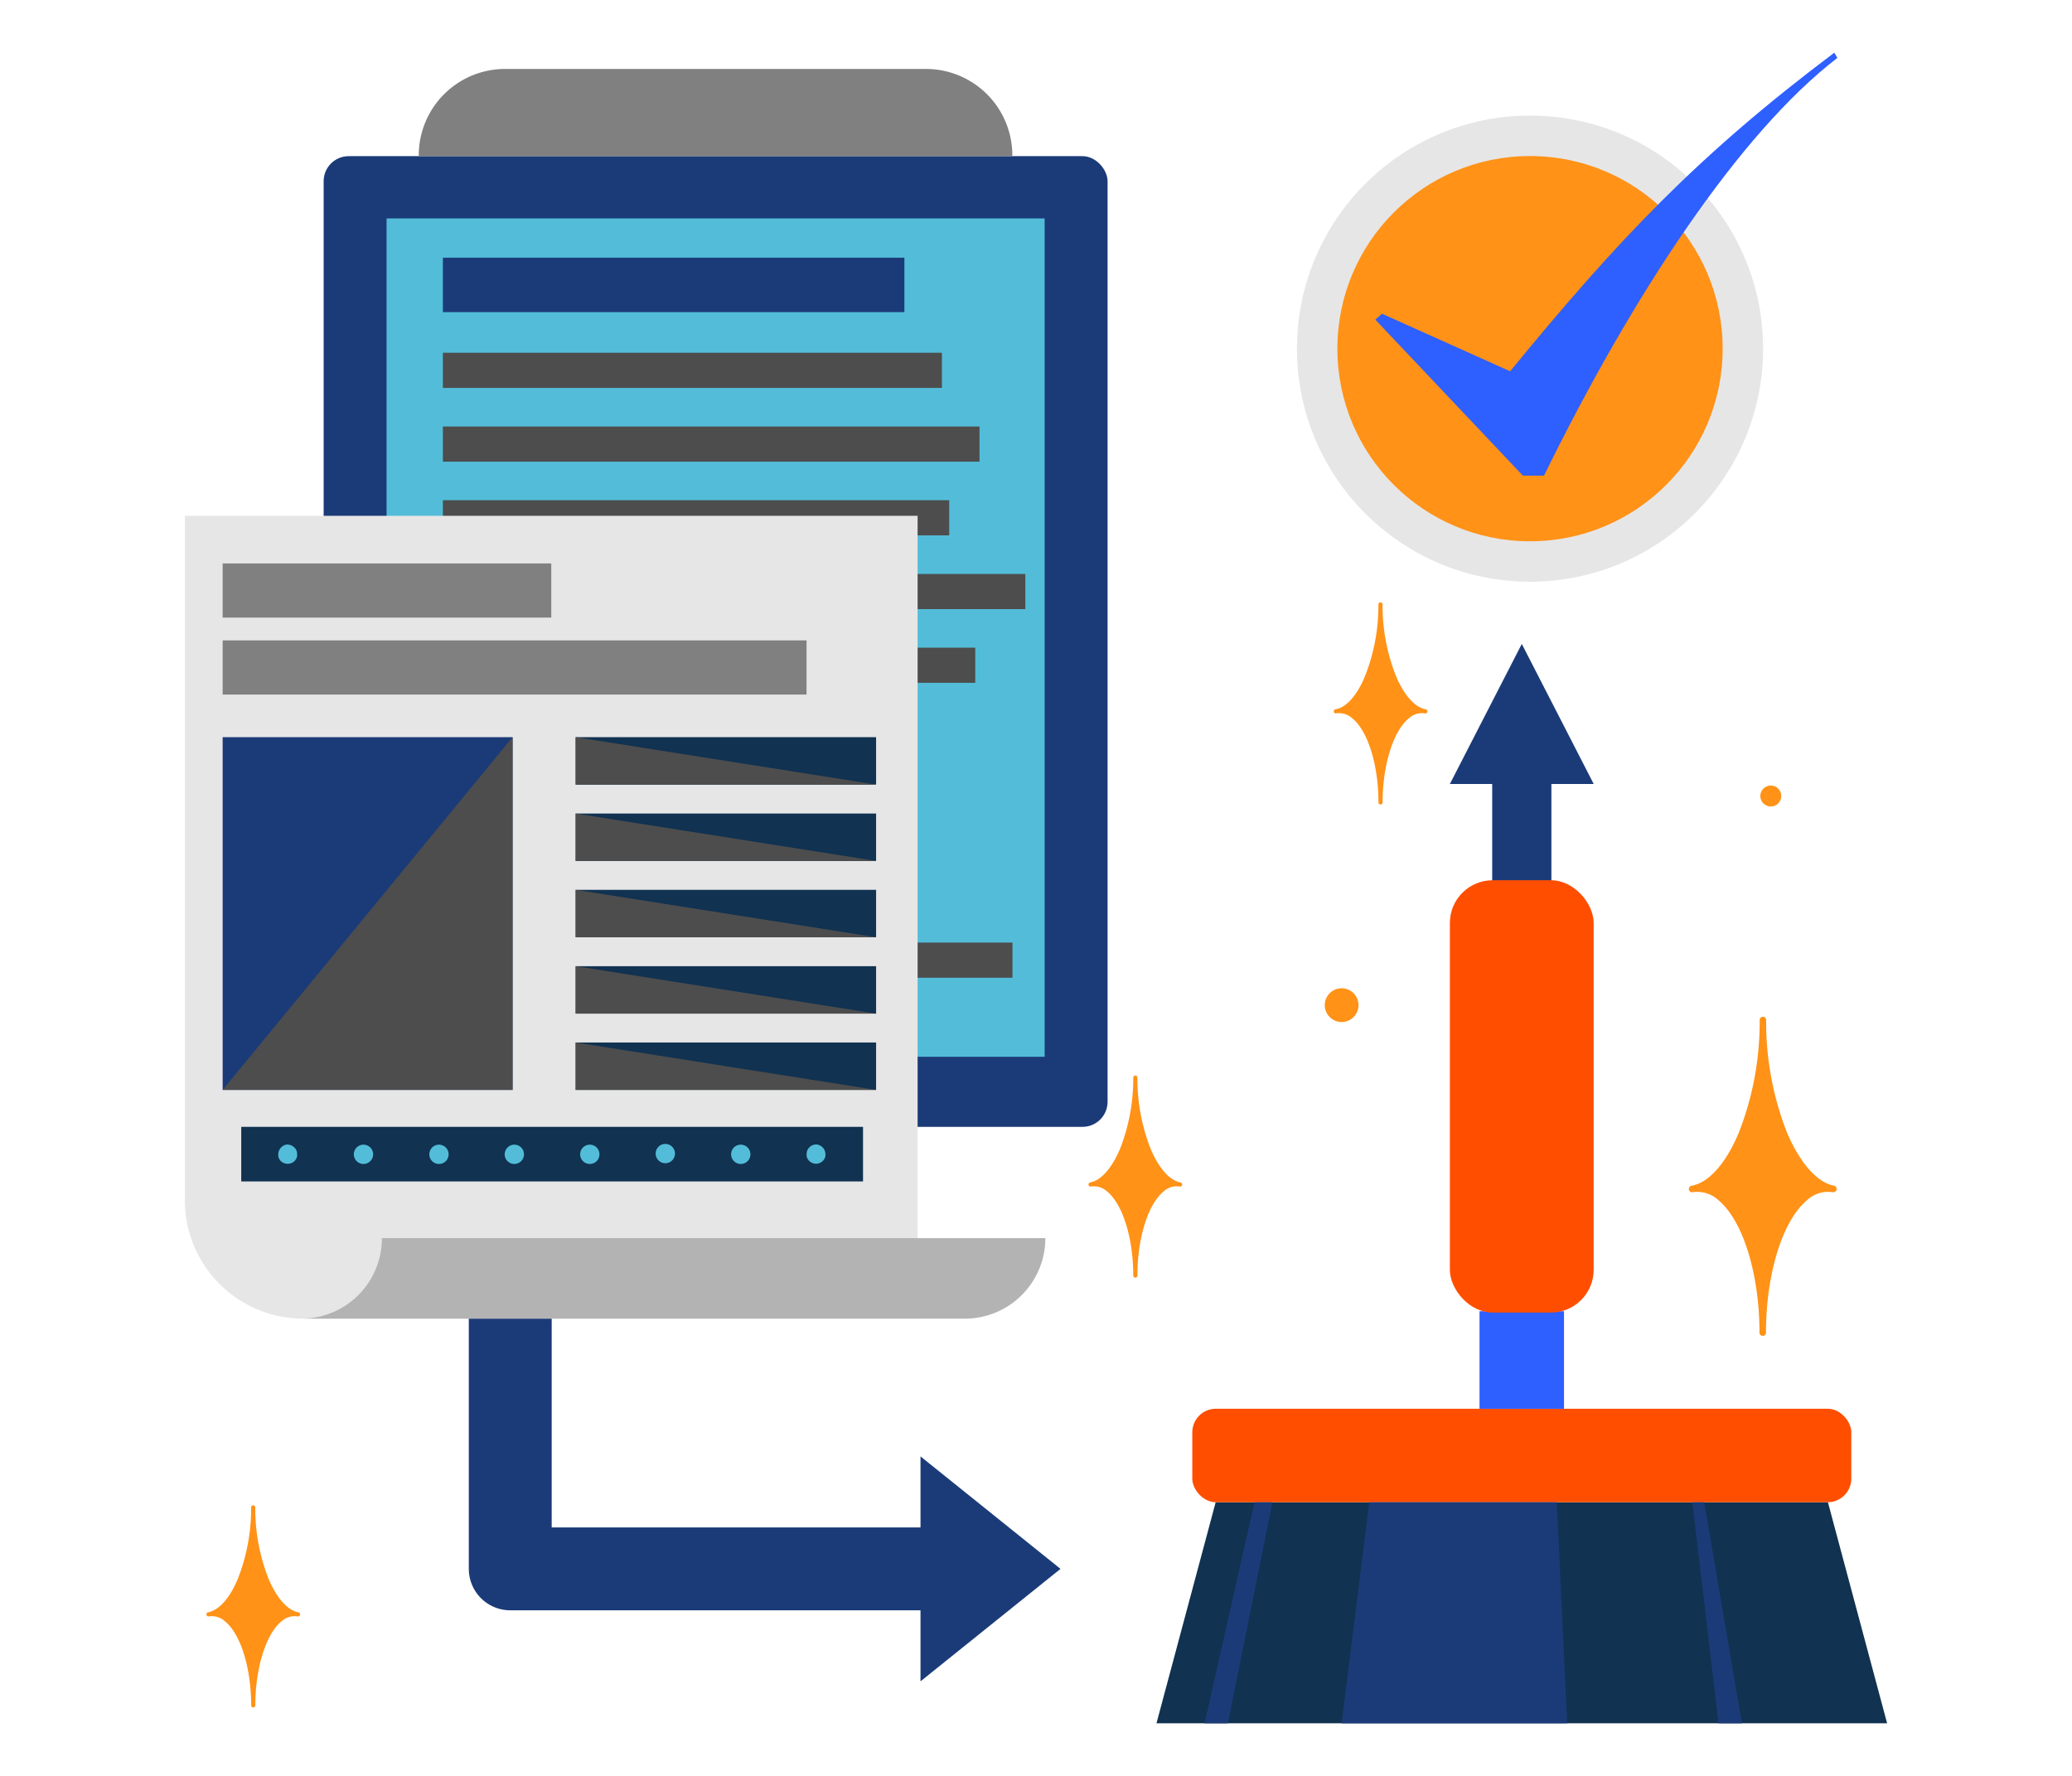
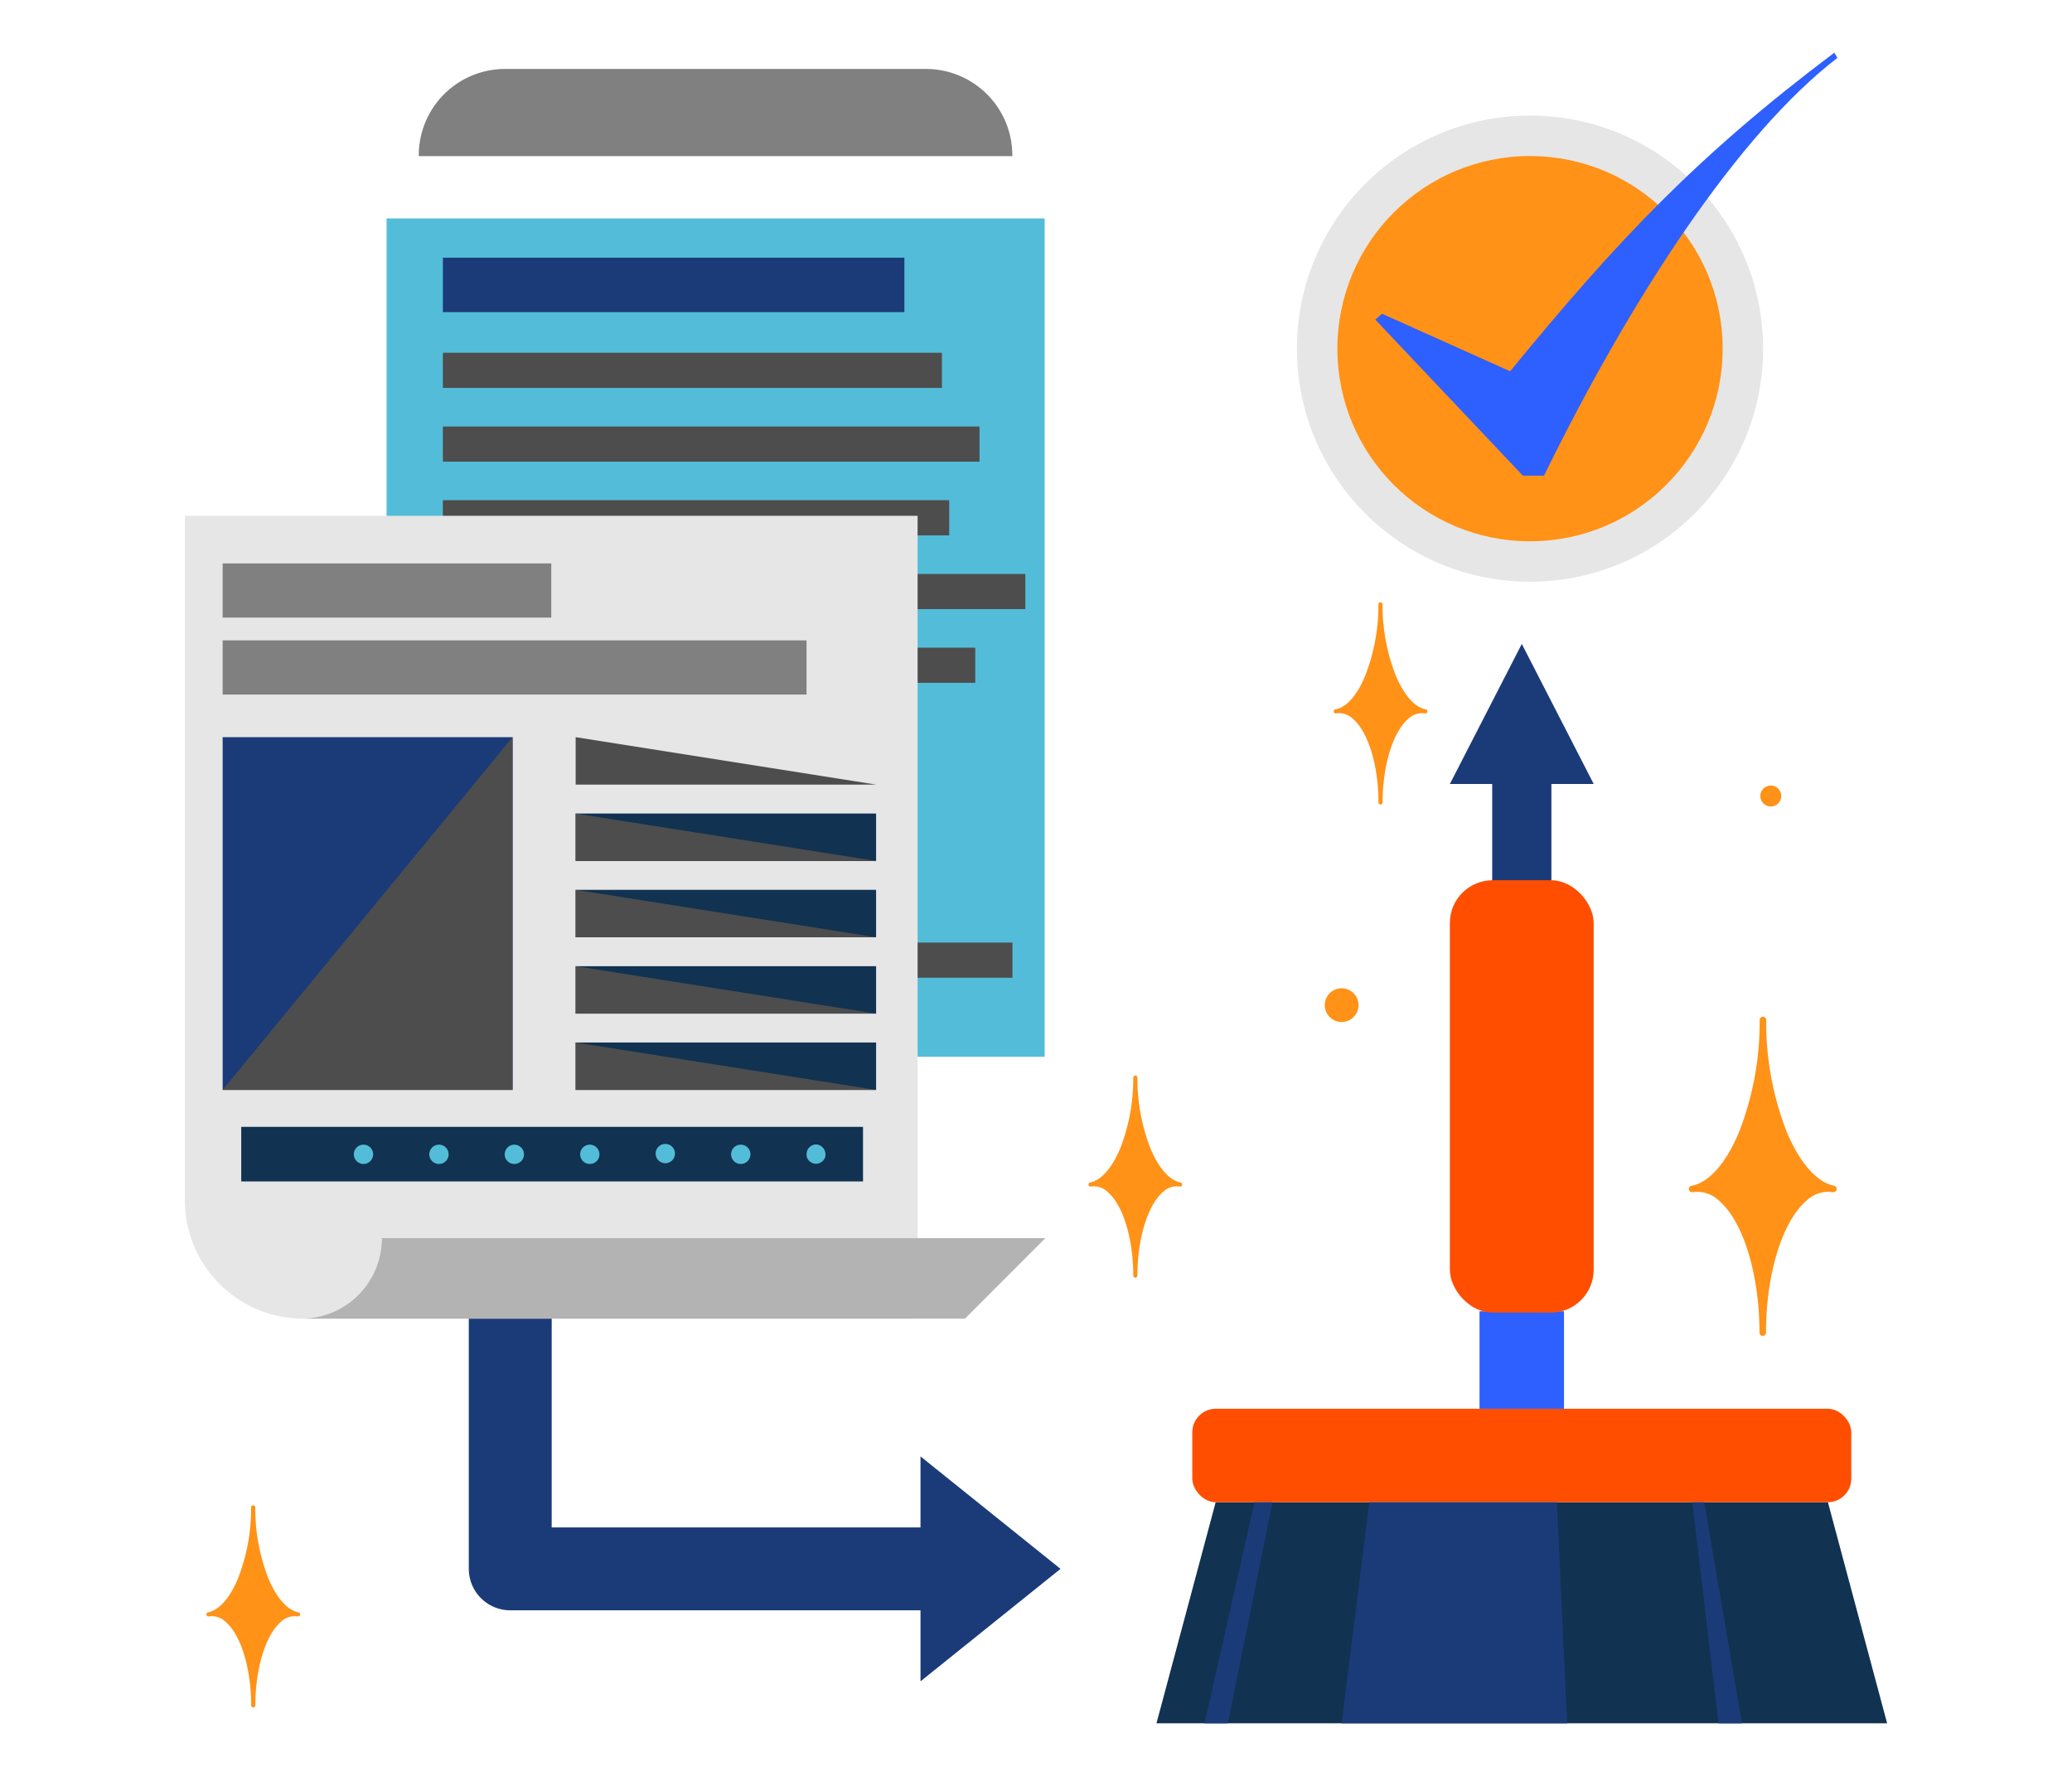
<svg xmlns="http://www.w3.org/2000/svg" viewBox="0 0 350 300">
  <defs>
    <style>.a,.n{fill:none;stroke:#1b3b78;stroke-linejoin:round;}.a{stroke-width:14px;}.a,.i,.k,.l,.m{fill-rule:evenodd;}.b{fill:#e6e6e6;}.c{fill:#ff9217;}.d{fill:#2e5fff;}.e,.m{fill:#1b3b78;}.f,.k{fill:#53bdd9;}.g{fill:gray;}.h,.l{fill:#4d4d4d;}.i{fill:#b3b3b3;}.j{fill:#113251;}.n{stroke-width:10px;}.o{fill:#ff4e00;}</style>
  </defs>
  <polyline class="a" points="86.19 216.52 86.19 265.03 162.33 265.03" />
  <circle class="b" cx="258.45" cy="58.9" r="39.37" />
  <circle class="c" cx="258.45" cy="58.9" r="32.54" />
  <path class="d" d="M232.32,54l24.92,26.35h3.57c15-30.6,33-57.85,49.56-70.57l-.52-.88c-23.07,17.35-36.58,31.63-54.76,53.82L233.45,53Z" />
-   <rect class="e" x="54.67" y="26.38" width="132.42" height="163.98" rx="4.23" />
  <rect class="f" x="65.3" y="36.9" width="111.16" height="141.62" />
  <path class="g" d="M70.74,26.38h0A14.58,14.58,0,0,1,85.16,11.65H156.6A14.59,14.59,0,0,1,171,26.38H70.74Z" />
  <rect class="e" x="74.81" y="43.53" width="77.96" height="9.2" />
  <rect class="h" x="74.81" y="59.59" width="84.3" height="5.94" />
  <rect class="h" x="74.81" y="72.05" width="90.65" height="5.94" />
  <rect class="h" x="74.81" y="84.5" width="85.53" height="5.94" />
  <rect class="h" x="74.81" y="96.96" width="98.39" height="5.94" />
  <rect class="h" x="74.81" y="109.41" width="89.93" height="5.94" />
  <rect class="h" x="74.81" y="121.87" width="76.97" height="5.94" />
  <rect class="h" x="74.81" y="146.78" width="76.97" height="5.94" />
  <rect class="h" x="74.81" y="134.32" width="73.32" height="5.94" />
  <rect class="h" x="74.81" y="159.23" width="96.22" height="5.94" />
  <path class="b" d="M31.23,87.14H155a0,0,0,0,1,0,0V222.76a0,0,0,0,1,0,0H51.23a20,20,0,0,1-20-20V87.14A0,0,0,0,1,31.23,87.14Z" />
-   <path class="i" d="M176.58,209.16H64.51a13.59,13.59,0,0,1-13.6,13.6H163A13.6,13.6,0,0,0,176.58,209.16Z" />
+   <path class="i" d="M176.58,209.16H64.51a13.59,13.59,0,0,1-13.6,13.6H163Z" />
  <rect class="j" x="40.75" y="190.36" width="105.03" height="9.22" />
-   <path class="k" d="M48.66,193.33a1.69,1.69,0,0,0-.63.13,2.07,2.07,0,0,0-.53.36,1.64,1.64,0,0,0-.35.52A1.68,1.68,0,0,0,47,195c0,.1,0,.21,0,.31a1.58,1.58,0,0,0,.09.31,1.56,1.56,0,0,0,.16.28,2.35,2.35,0,0,0,.19.25,1.69,1.69,0,0,0,2.3,0,2.07,2.07,0,0,0,.36-.53,1.58,1.58,0,0,0,.09-.31c0-.1,0-.21,0-.31a1.48,1.48,0,0,0-.47-1.15,1.86,1.86,0,0,0-.52-.36,1.68,1.68,0,0,0-.62-.13" />
  <path class="k" d="M123.5,195a1.63,1.63,0,1,0,1.62-1.63A1.62,1.62,0,0,0,123.5,195m-12.74,0a1.63,1.63,0,0,0,3.25,0,1.63,1.63,0,1,0-3.25,0M98,195a1.63,1.63,0,1,0,1.63-1.63A1.63,1.63,0,0,0,98,195m-12.75,0a1.63,1.63,0,1,0,1.63-1.63A1.63,1.63,0,0,0,85.26,195m-12.74,0a1.63,1.63,0,1,0,1.63-1.63A1.63,1.63,0,0,0,72.52,195m-12.75,0a1.63,1.63,0,1,0,1.63-1.63A1.63,1.63,0,0,0,59.77,195" />
  <path class="k" d="M137.87,193.33a1.63,1.63,0,0,0-1.15.49,1.86,1.86,0,0,0-.36.52,1.9,1.9,0,0,0-.11.63,1.63,1.63,0,0,0,0,.31,2.81,2.81,0,0,0,.08.31,2.54,2.54,0,0,0,.16.28,2.43,2.43,0,0,0,.2.25,1.5,1.5,0,0,0,.25.19,1.28,1.28,0,0,0,.28.15,1.12,1.12,0,0,0,.31.1,1.3,1.3,0,0,0,.62,0,1.12,1.12,0,0,0,.31-.1,1.08,1.08,0,0,0,.28-.15,1.5,1.5,0,0,0,.25-.19,2.43,2.43,0,0,0,.2-.25,1.51,1.51,0,0,0,.15-.28,1.58,1.58,0,0,0,.09-.31,1.65,1.65,0,0,0,0-.31,1.66,1.66,0,0,0-.48-1.15,1.63,1.63,0,0,0-1.15-.49" />
  <rect class="j" x="97.24" y="176.11" width="50.75" height="8.01" />
  <rect class="j" x="97.24" y="163.22" width="50.75" height="8.01" />
  <rect class="j" x="97.24" y="150.32" width="50.75" height="8.01" />
  <rect class="j" x="97.24" y="137.43" width="50.75" height="8.01" />
-   <rect class="j" x="97.24" y="124.53" width="50.75" height="8.01" />
  <polygon class="l" points="97.24 176.11 147.98 184.12 97.24 184.12 97.24 176.11" />
  <polygon class="l" points="97.24 163.22 147.98 171.23 97.24 171.23 97.24 163.22" />
  <polygon class="l" points="97.24 150.32 147.98 158.33 97.24 158.33 97.24 150.32" />
  <polygon class="l" points="97.24 137.43 147.98 145.44 97.24 145.44 97.24 137.43" />
  <polygon class="l" points="97.24 124.53 147.98 132.54 97.24 132.54 97.24 124.53" />
  <rect class="e" x="37.61" y="124.53" width="48.97" height="59.59" />
  <polygon class="l" points="86.59 124.53 37.61 184.12 86.59 184.12 86.59 124.53" />
  <rect class="g" x="37.61" y="95.18" width="55.51" height="9.15" />
  <rect class="g" x="37.61" y="108.18" width="98.63" height="9.15" />
  <polygon class="m" points="155.49 284.03 155.49 246.03 179.14 265.03 155.49 284.03" />
  <line class="n" x1="257.06" y1="183.4" x2="257.06" y2="132.44" />
  <polygon class="m" points="269.21 132.44 244.91 132.44 257.06 108.78 269.21 132.44" />
  <polygon class="j" points="318.77 291.12 195.35 291.12 205.35 253.77 308.77 253.77 318.77 291.12" />
  <rect class="o" x="201.4" y="237.98" width="111.32" height="15.79" rx="3.98" />
  <rect class="d" x="249.92" y="221.51" width="14.27" height="16.48" />
  <rect class="o" x="244.91" y="148.7" width="24.29" height="73.03" rx="7.22" />
  <polygon class="e" points="226.63 291.12 231.3 253.77 262.98 253.77 264.73 291.12 226.63 291.12" />
  <polygon class="e" points="285.87 253.77 290.29 291.12 294.25 291.12 287.87 253.77 285.87 253.77" />
  <polygon class="e" points="214.94 253.77 207.42 291.12 203.47 291.12 211.91 253.77 214.94 253.77" />
  <path class="c" d="M309.85,200.31c-2.88-.52-5.79-3.8-8-9a51.06,51.06,0,0,1-3.51-19,.55.55,0,0,0-1.1,0,51.06,51.06,0,0,1-3.51,19c-2.18,5.22-5.09,8.5-8,9a.55.55,0,0,0-.45.54v.1a.57.57,0,0,0,.65.45,5.22,5.22,0,0,1,4.37,1.37c4.13,3.46,6.91,12.44,6.91,22.35a.55.55,0,1,0,1.1,0c0-9.91,2.78-18.89,6.91-22.35a5.22,5.22,0,0,1,4.37-1.37.57.57,0,0,0,.65-.45v-.1A.55.55,0,0,0,309.85,200.31Z" />
  <path class="c" d="M225.62,119.82c1.83-.32,3.67-2.41,5-5.71a32.45,32.45,0,0,0,2.22-12,.35.35,0,0,1,.35-.35.34.34,0,0,1,.35.35,32.25,32.25,0,0,0,2.23,12c1.38,3.3,3.22,5.39,5.05,5.71a.35.35,0,0,1,.29.35.13.13,0,0,1,0,.06.34.34,0,0,1-.4.28,3.33,3.33,0,0,0-2.77.87c-2.62,2.2-4.39,7.89-4.39,14.17a.35.35,0,0,1-.35.35.35.35,0,0,1-.35-.35c0-6.28-1.76-12-4.38-14.17a3.33,3.33,0,0,0-2.77-.87.34.34,0,0,1-.4-.28.13.13,0,0,1,0-.06A.35.35,0,0,1,225.62,119.82Z" />
  <path class="c" d="M184.15,199.75c1.83-.33,3.67-2.41,5.06-5.71a32.47,32.47,0,0,0,2.22-12,.35.35,0,1,1,.7,0,32.47,32.47,0,0,0,2.22,12c1.38,3.3,3.23,5.38,5.05,5.71a.35.35,0,0,1,.29.35v.06a.36.36,0,0,1-.41.28,3.3,3.3,0,0,0-2.77.87c-2.62,2.2-4.38,7.89-4.38,14.17a.35.35,0,0,1-.7,0c0-6.28-1.76-12-4.38-14.17a3.31,3.31,0,0,0-2.77-.87.35.35,0,0,1-.41-.28v-.06A.35.35,0,0,1,184.15,199.75Z" />
  <path class="c" d="M35.15,272.37C37,272,38.82,270,40.2,266.65a32.45,32.45,0,0,0,2.22-12,.35.35,0,0,1,.7,0,32.45,32.45,0,0,0,2.22,12c1.39,3.31,3.23,5.39,5.06,5.72a.34.34,0,0,1,.29.34s0,0,0,.06a.36.36,0,0,1-.41.29,3.31,3.31,0,0,0-2.77.87c-2.62,2.19-4.38,7.88-4.38,14.16a.35.35,0,0,1-.7,0c0-6.28-1.76-12-4.38-14.16a3.3,3.3,0,0,0-2.77-.87.37.37,0,0,1-.41-.29v-.06A.34.34,0,0,1,35.15,272.37Z" />
  <path class="c" d="M229.48,169.8a2.85,2.85,0,1,1-2.85-2.85A2.85,2.85,0,0,1,229.48,169.8Z" />
  <circle class="c" cx="299.12" cy="134.47" r="1.77" />
</svg>